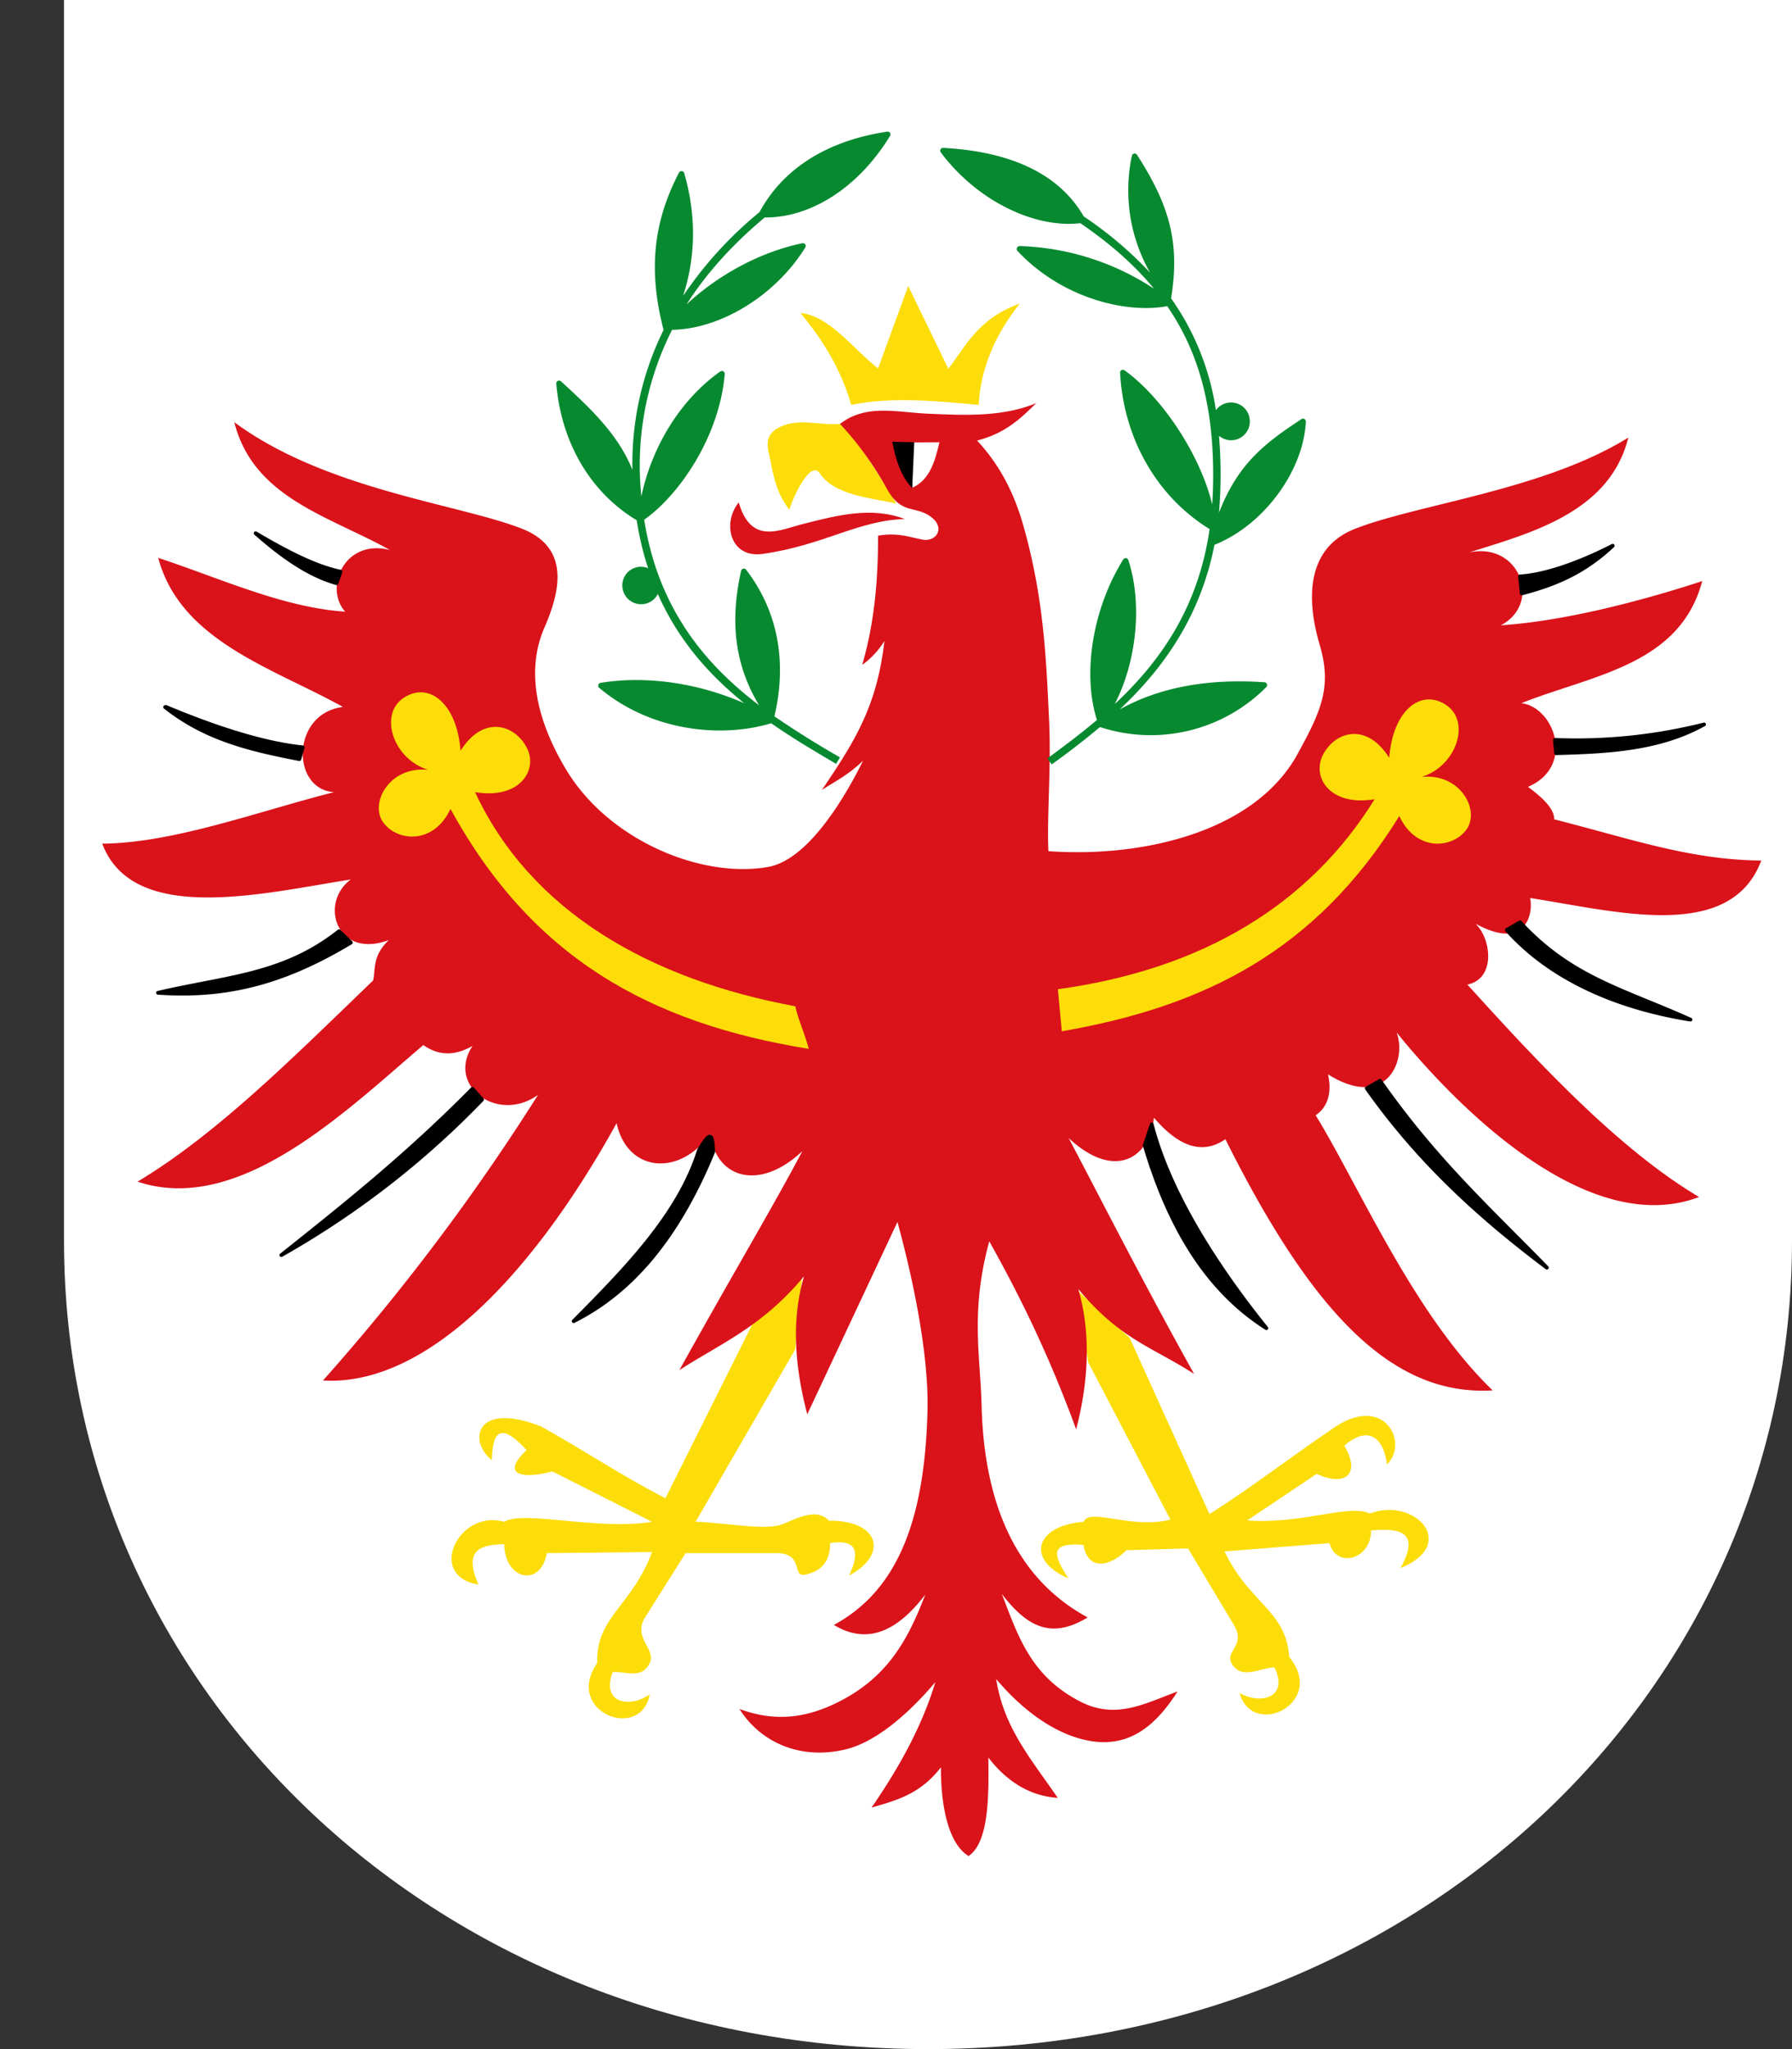
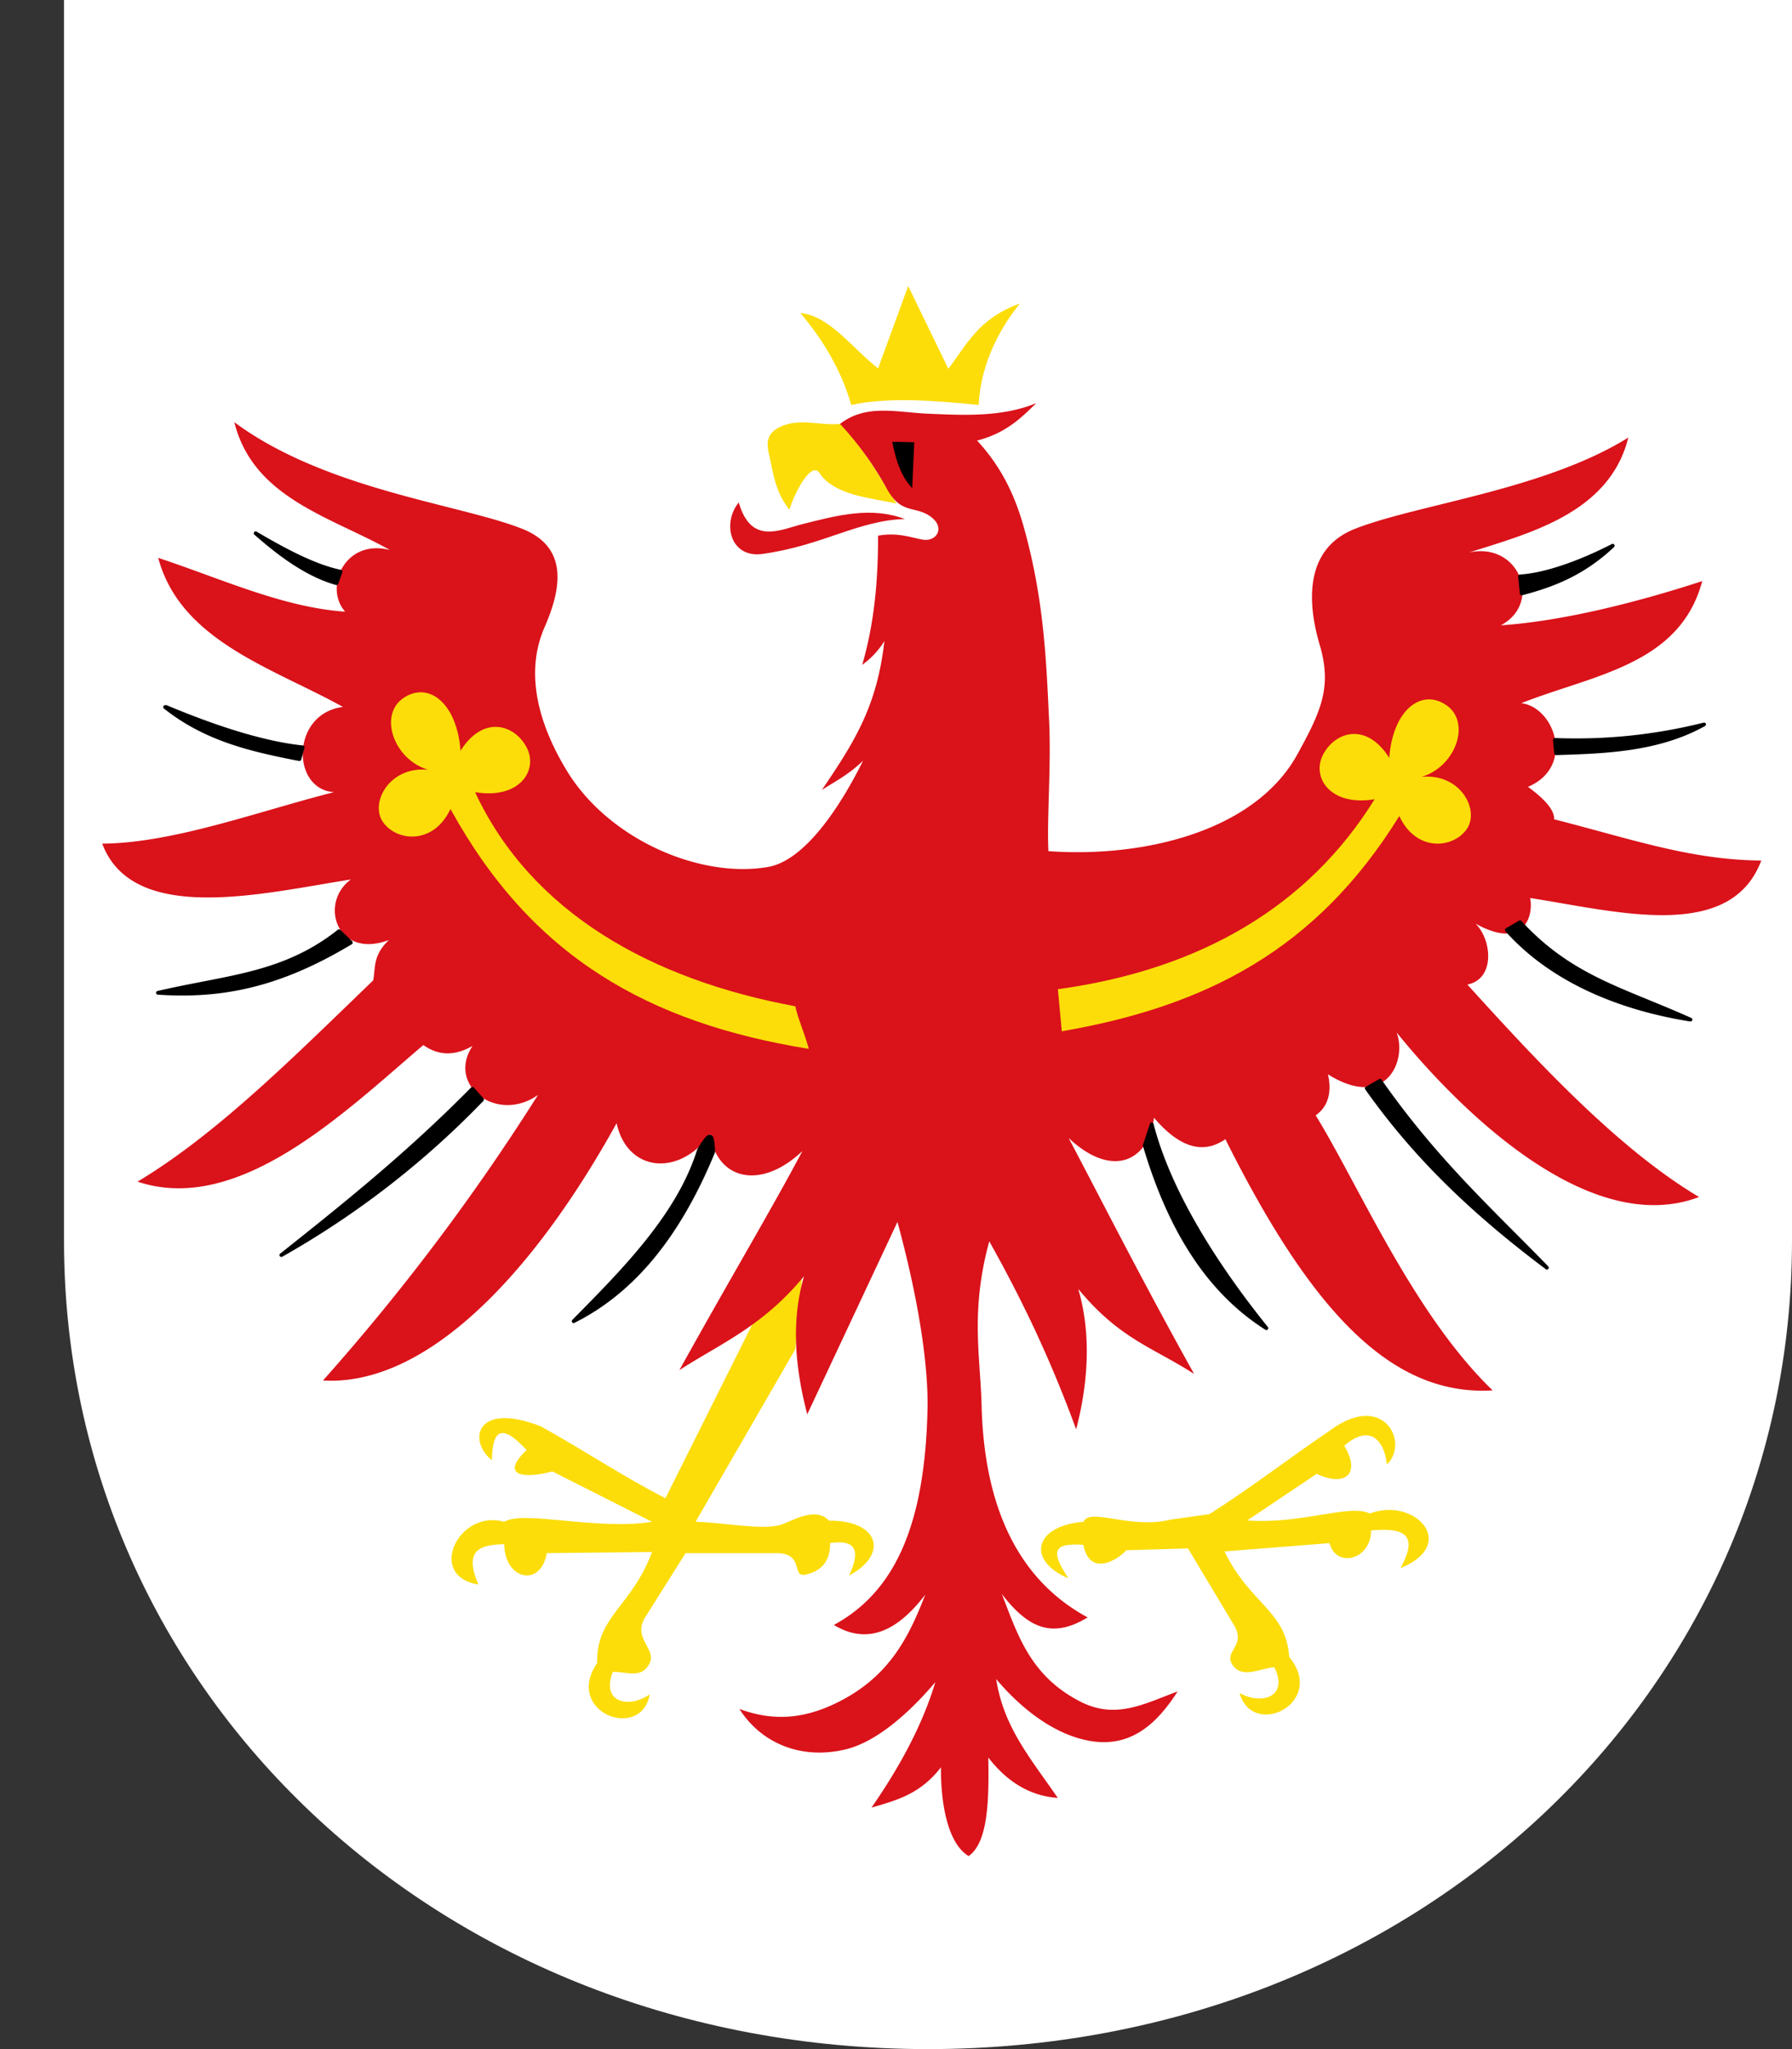
<svg xmlns="http://www.w3.org/2000/svg" width="21" height="24" viewBox="0 0 21 24">
  <rect x="0" y="0" width="21" height="24" fill="#333333" stroke="none" />
  <g fill="none" fill-rule="evenodd">
    <path fill="none" d="M0 0h15v15H0z" />
    <path d="M.75 0H21v14.532C21 19.817 16.598 24 10.875 24S.75 19.817.75 14.532V0" fill="#FFF" />
    <path d="M9.975 4.743c.435-.094.96-.053 1.494 0 .02-.415.19-.823.482-1.188-.491.178-.627.492-.838.764l-.47-.969-.353.965c-.298-.232-.567-.616-.91-.649.281.335.487.692.595 1.077zM9.852 4.964c.31.338.456.628.653.933-.298-.064-.729-.095-.901-.356-.099-.15-.298.245-.354.43-.113-.154-.165-.27-.224-.587-.022-.116-.094-.282.111-.382.233-.113.481-.011.715-.038z" fill="#FCDD09" />
    <path d="M10.606 6.08c-.396-.15-.793-.044-1.188.055-.28.07-.614.254-.761-.25-.198.243-.1.655.278.603.714-.1 1.12-.394 1.67-.409z" fill="#DA121A" />
-     <path d="M7.798 17.548c-.519-.267-.888-.522-1.456-.84-.763-.302-.865.165-.578.394.007-.312.087-.468.407-.118-.311.294-.048.344.302.25l1.168.59c-.634.105-1.505-.139-1.733 0-.531-.153-.917.636-.301.735-.185-.421.039-.465.301-.473.01.425.429.507.5.105l1.233-.013c-.241.644-.656.753-.643 1.3-.394.574.515.924.616.367-.236.167-.575.103-.433-.262.153-.01.338.091.433-.105.08-.165-.207-.293-.052-.538l.472-.749h1.063c.334 0 .174.286.34.252.104-.022.298-.09.29-.37.331-.05.346.118.223.381.474-.255.344-.65-.236-.643-.162-.18-.462.023-.577.052-.221.057-.626-.026-.985-.04l1.168-2.02.08-.854-.585.564-1.017 2.035zM14.174 17.734c.493-.314.884-.62 1.422-.987.621-.453.923.152.657.406-.035-.306-.213-.469-.5-.22.198.33.014.486-.324.33l-.813.545c.64.048 1.199-.198 1.437-.081.516-.2 1.055.356.358.64.266-.473-.081-.46-.344-.443.005.338-.406.454-.487.15l-1.23.097c.298.619.721.69.758 1.236.443.537-.43.967-.582.422.251.144.582.05.408-.3-.153.003-.383.149-.496-.038-.095-.158.17-.21.022-.458l-.538-.897-.724.021c-.12.135-.435.3-.502-.063-.399-.03-.357.112-.176.392-.495-.211-.4-.616.178-.662.072-.171.545.09 1.018-.025l-.964-1.844-.128-.842.614.556.936 2.065z" fill="#FCDD09" />
+     <path d="M7.798 17.548c-.519-.267-.888-.522-1.456-.84-.763-.302-.865.165-.578.394.007-.312.087-.468.407-.118-.311.294-.048.344.302.25l1.168.59c-.634.105-1.505-.139-1.733 0-.531-.153-.917.636-.301.735-.185-.421.039-.465.301-.473.01.425.429.507.5.105l1.233-.013c-.241.644-.656.753-.643 1.3-.394.574.515.924.616.367-.236.167-.575.103-.433-.262.153-.01.338.091.433-.105.08-.165-.207-.293-.052-.538l.472-.749h1.063c.334 0 .174.286.34.252.104-.022.298-.09.29-.37.331-.05.346.118.223.381.474-.255.344-.65-.236-.643-.162-.18-.462.023-.577.052-.221.057-.626-.026-.985-.04l1.168-2.02.08-.854-.585.564-1.017 2.035zM14.174 17.734c.493-.314.884-.62 1.422-.987.621-.453.923.152.657.406-.035-.306-.213-.469-.5-.22.198.33.014.486-.324.33l-.813.545c.64.048 1.199-.198 1.437-.081.516-.2 1.055.356.358.64.266-.473-.081-.46-.344-.443.005.338-.406.454-.487.15l-1.23.097c.298.619.721.69.758 1.236.443.537-.43.967-.582.422.251.144.582.05.408-.3-.153.003-.383.149-.496-.038-.095-.158.17-.21.022-.458l-.538-.897-.724.021c-.12.135-.435.3-.502-.063-.399-.03-.357.112-.176.392-.495-.211-.4-.616.178-.662.072-.171.545.09 1.018-.025z" fill="#FCDD09" />
    <path d="M11.027 20.699c-.248.322-.532.388-.814.473.328-.475.595-.961.748-1.47-.302.357-.688.7-1.05.787-.52.126-.99-.07-1.246-.473.393.146.765.123 1.18-.092.585-.3.81-.761.998-1.247-.325.426-.677.594-1.071.355.72-.39 1.064-1.178 1.097-2.508.015-.579-.128-1.392-.352-2.212L9.46 16.565c-.147-.561-.188-1.105-.038-1.617-.487.59-.974.785-1.461 1.1.64-1.151 1.08-1.883 1.442-2.566-.509.48-1.015.313-1.078-.2-.374.512-.977.44-1.099-.127-1.02 1.842-2.266 3.083-3.441 3.014a25.546 25.546 0 0 0 2.52-3.345c-.477.34-1.076-.111-.767-.574-.192.11-.385.126-.577-.01-.914.778-2.158 1.998-3.349 1.6.934-.56 1.828-1.459 2.761-2.357.03-.151-.007-.289.184-.473-.611.23-.822-.433-.446-.709-1.01.157-2.551.544-2.913-.42.833-.006 1.819-.375 2.716-.603-.504-.032-.505-.922.105-.998-.817-.455-1.903-.77-2.165-1.746.73.24 1.46.581 2.191.63-.251-.28-.008-.86.525-.722-.71-.396-1.602-.611-1.824-1.497 1.072.793 2.64.959 3.372 1.248.569.224.444.74.263 1.155-.247.566-.043 1.179.262 1.68.498.816 1.576 1.264 2.359 1.126.437-.078.852-.72 1.112-1.244-.18.172-.325.239-.483.343.373-.552.646-.97.733-1.745a.967.967 0 0 1-.26.279c.147-.505.186-1.009.186-1.513.227-.039.362.016.52.046.165.031.281-.146.083-.278-.182-.122-.34-.013-.51-.335a3.815 3.815 0 0 0-.539-.742c.304-.234.649-.138 1.021-.12.42.018.877.044 1.28-.124-.165.158-.345.35-.695.439.286.307.446.65.547 1.012.235.838.263 1.539.297 2.264.026.536-.027 1.141-.008 1.533 1.082.079 2.411-.215 2.917-1.133.284-.514.406-.794.263-1.281-.16-.54-.158-1.135.41-1.36.732-.289 2.218-.455 3.206-1.07-.221.885-1.16 1.121-1.87 1.347.59-.133.869.591.376.852.73-.048 1.628-.278 2.36-.518-.262.986-1.283 1.098-2.12 1.43.394.049.631.746.078.98.173.127.313.262.306.38.897.228 1.595.476 2.428.483-.362.963-1.699.595-2.709.439.042.192-.057.623-.64.3.19.184.237.646-.095.714.814.898 1.768 1.926 2.715 2.488-1.278.484-2.786-.992-3.544-1.927.124.334-.127.915-.805.49.047.204.005.378-.144.48.504.819 1.146 2.328 2.074 3.222-1.174.07-2.112-.901-3.132-2.942-.19.13-.466.184-.837-.252-.062.512-.49.717-1 .238.362.683.83 1.612 1.47 2.763-.488-.315-.87-.406-1.357-.995.15.512.122 1.082-.025 1.644-.32-.875-.664-1.571-1.018-2.202-.224.82-.104 1.345-.09 1.924.034 1.33.523 2.092 1.243 2.481-.395.239-.682.15-1.006-.275.188.485.334.959.918 1.26.416.214.748.028 1.142-.118-.257.402-.581.69-1.102.564-.362-.087-.722-.351-1.024-.709.087.562.394.917.722 1.392-.282-.019-.566-.151-.814-.473.005.424.013.986-.231 1.154-.245-.147-.328-.617-.324-1.04z" fill="#DA121A" />
    <path d="M9.32 11.786c-1.688-.312-3.094-1.097-3.753-2.508.524.088.745-.26.604-.525-.14-.265-.506-.385-.774.04-.043-.564-.378-.816-.67-.617-.292.198-.115.718.29.84-.456-.045-.689.392-.526.617.163.224.59.264.788-.158.952 1.733 2.318 2.505 4.199 2.81-.043-.167-.13-.36-.158-.5z" fill="#FCDD09" />
-     <path d="M10.397 1.542c-.702.105-1.22.431-1.497.943a4.555 4.555 0 0 0-.895.981c.123-.378.178-.868.013-1.438a.033.033 0 0 0-.061-.006c-.304.583-.36 1.15-.182 1.837l.002.004a3.539 3.539 0 0 0-.366 1.64c-.168-.421-.506-.733-.837-1.037a.033.033 0 0 0-.055.027c.058.693.401 1.275.942 1.6.032.202.077.388.134.562a.218.218 0 0 0-.302.204.22.22 0 0 0 .416.098c.243.55.61.955 1.013 1.28C8.186 8 7.57 7.91 7.038 7.998a.033.033 0 0 0-.016.058c.423.357.948.5 1.417.5.216 0 .42-.031.598-.085.252.176.51.327.751.47l.01.006.045-.076-.01-.006a11.497 11.497 0 0 1-.758-.475c.108-.455.132-1.113-.332-1.718a.033.033 0 0 0-.058.013c-.136.607-.069 1.112.21 1.575-.622-.473-1.179-1.12-1.346-2.173.417-.293.883-.98.944-1.706a.033.033 0 0 0-.052-.03c-.458.322-.799.867-.925 1.462a3.513 3.513 0 0 1 .36-1.95c.574-.01 1.212-.403 1.561-.964a.033.033 0 0 0-.035-.05c-.485.1-.98.365-1.356.716.232-.364.538-.703.916-1.018h.012c.54 0 1.094-.361 1.456-.955a.033.033 0 0 0-.033-.05M14.819 7.991c-.667-.046-1.236.061-1.697.318.51-.48.944-1.083 1.11-1.928.572-.227 1.042-.858 1.071-1.443a.033.033 0 0 0-.05-.03c-.431.282-.748.526-.968 1.097a5.414 5.414 0 0 0 0-.901.219.219 0 0 0 .36-.19.219.219 0 0 0-.396-.109 3.03 3.03 0 0 0-.525-1.31v-.002c.101-.628-.004-1.068-.4-1.68a.033.033 0 0 0-.06.012 1.95 1.95 0 0 0 .213 1.368 4.427 4.427 0 0 0-.777-.658c-.282-.488-.835-.759-1.647-.803a.033.033 0 0 0-.028.053c.381.51.978.837 1.503.837.045 0 .089-.003.132-.008.352.24.638.493.864.768a3.023 3.023 0 0 0-1.576-.5.036.036 0 0 0-.03.02.033.033 0 0 0 .005.036c.428.46 1.032.67 1.508.67.087 0 .17-.008.247-.022.4.581.563 1.268.536 2.157a4.237 4.237 0 0 1-.009.166c-.13-.555-.568-1.242-1.027-1.572a.033.033 0 0 0-.052.028c.04.769.431 1.452 1.049 1.832-.133.917-.572 1.545-1.112 2.05.255-.492.328-1.172.16-1.686a.033.033 0 0 0-.06-.008c-.358.572-.482 1.338-.308 1.88-.188.158-.384.306-.581.45l.051.07a9.47 9.47 0 0 0 .566-.438l.004.002a1.909 1.909 0 0 0 1.945-.47.033.033 0 0 0-.021-.056" fill="#078930" />
    <path d="M12.397 11.586c1.683-.23 2.942-.982 3.712-2.225-.523.088-.744-.26-.603-.525.14-.265.505-.385.774.04.043-.563.377-.816.669-.617.292.198.115.718-.289.84.455-.045.688.392.525.617-.163.224-.59.264-.787-.158-.972 1.57-2.269 2.229-3.955 2.521l-.046-.493z" fill="#FCDD09" />
-     <path d="M10.693 5.712c.21-.096.267-.325.316-.532l-.31.002c-.082.206-.019.379-.006.53z" fill="#FFF" />
    <path d="M17.76 14.444c-.537-.539-1.044-1.048-1.57-1.798a.022.022 0 0 0-.03-.006l-.154.088a.022.022 0 0 0-.007.032c.541.764 1.193 1.413 2.115 2.105a.021.021 0 0 0 .029-.002.022.022 0 0 0 0-.031c-.129-.133-.258-.263-.383-.388M19.818 11.922c-.175-.079-.34-.146-.498-.211-.552-.226-1.028-.42-1.491-.924a.022.022 0 0 0-.027-.004l-.155.09a.022.022 0 0 0-.01.016.022.022 0 0 0 .004.018c.483.542 1.232.908 2.165 1.057h.004c.01.001.02-.007.022-.018a.022.022 0 0 0-.014-.024M8.327 13.292c-.032-.008-.066.017-.155.168a.02.02 0 0 0-.002.005c-.236.752-.858 1.382-1.46 1.991a.022.022 0 0 0-.005.031l.002.003a.022.022 0 0 0 .029.002c.698-.351 1.236-1.004 1.643-1.995a.022.022 0 0 0 .001-.01l-.001-.023c-.008-.105-.012-.163-.052-.172M5.553 12.738a.022.022 0 0 0-.032-.001c-.77.78-1.515 1.372-2.236 1.945a.022.022 0 0 0-.005.032.022.022 0 0 0 .03.004 10.316 10.316 0 0 0 2.355-1.824.022.022 0 0 0 0-.03l-.112-.126zM4.133 11.043a.022.022 0 0 0-.006-.019l-.138-.133a.022.022 0 0 0-.029-.002c-.504.399-1.012.497-1.6.611-.164.032-.334.065-.51.106a.022.022 0 0 0 .002.044c.098.007.193.01.288.01.684 0 1.292-.186 1.983-.601a.022.022 0 0 0 .01-.016M3.505 8.913h.004c.01 0 .018-.006.021-.016l.038-.138a.022.022 0 0 0-.02-.028c-.414-.043-.95-.201-1.594-.471a.022.022 0 0 0-.015 0 .022.022 0 0 0-.02.037c.476.378 1 .503 1.586.616M2.983 6.264c.251.22.586.485.955.588h.006c.009 0 .018-.005.02-.014l.047-.134a.022.022 0 0 0-.017-.03c-.303-.063-.653-.251-.985-.446a.022.022 0 0 0-.026.036M13.518 13.163a.022.022 0 0 0-.02-.016.023.023 0 0 0-.022.015l-.082.247a.022.022 0 0 0 0 .013c.305 1.03.774 1.734 1.435 2.153a.022.022 0 0 0 .029-.032c-.487-.604-1.115-1.507-1.34-2.38M19.989 8.475a.022.022 0 0 0-.025-.011 6.152 6.152 0 0 1-1.741.18.022.022 0 0 0-.017.007.022.022 0 0 0-.007.017l.015.156c.001.011.011.02.022.02.563-.017 1.2-.036 1.744-.34a.022.022 0 0 0 .009-.03M17.82 6.969a.022.022 0 0 0 .018.003c.343-.09.71-.22 1.074-.562a.022.022 0 0 0-.014-.04.022.022 0 0 0-.011.003c-.41.21-.802.34-1.076.356a.022.022 0 0 0-.02.024l.02.2c0 .006.003.012.009.016M10.69 5.717l.024-.537-.257-.006c.04.218.106.411.233.543" fill="#000" />
  </g>
</svg>